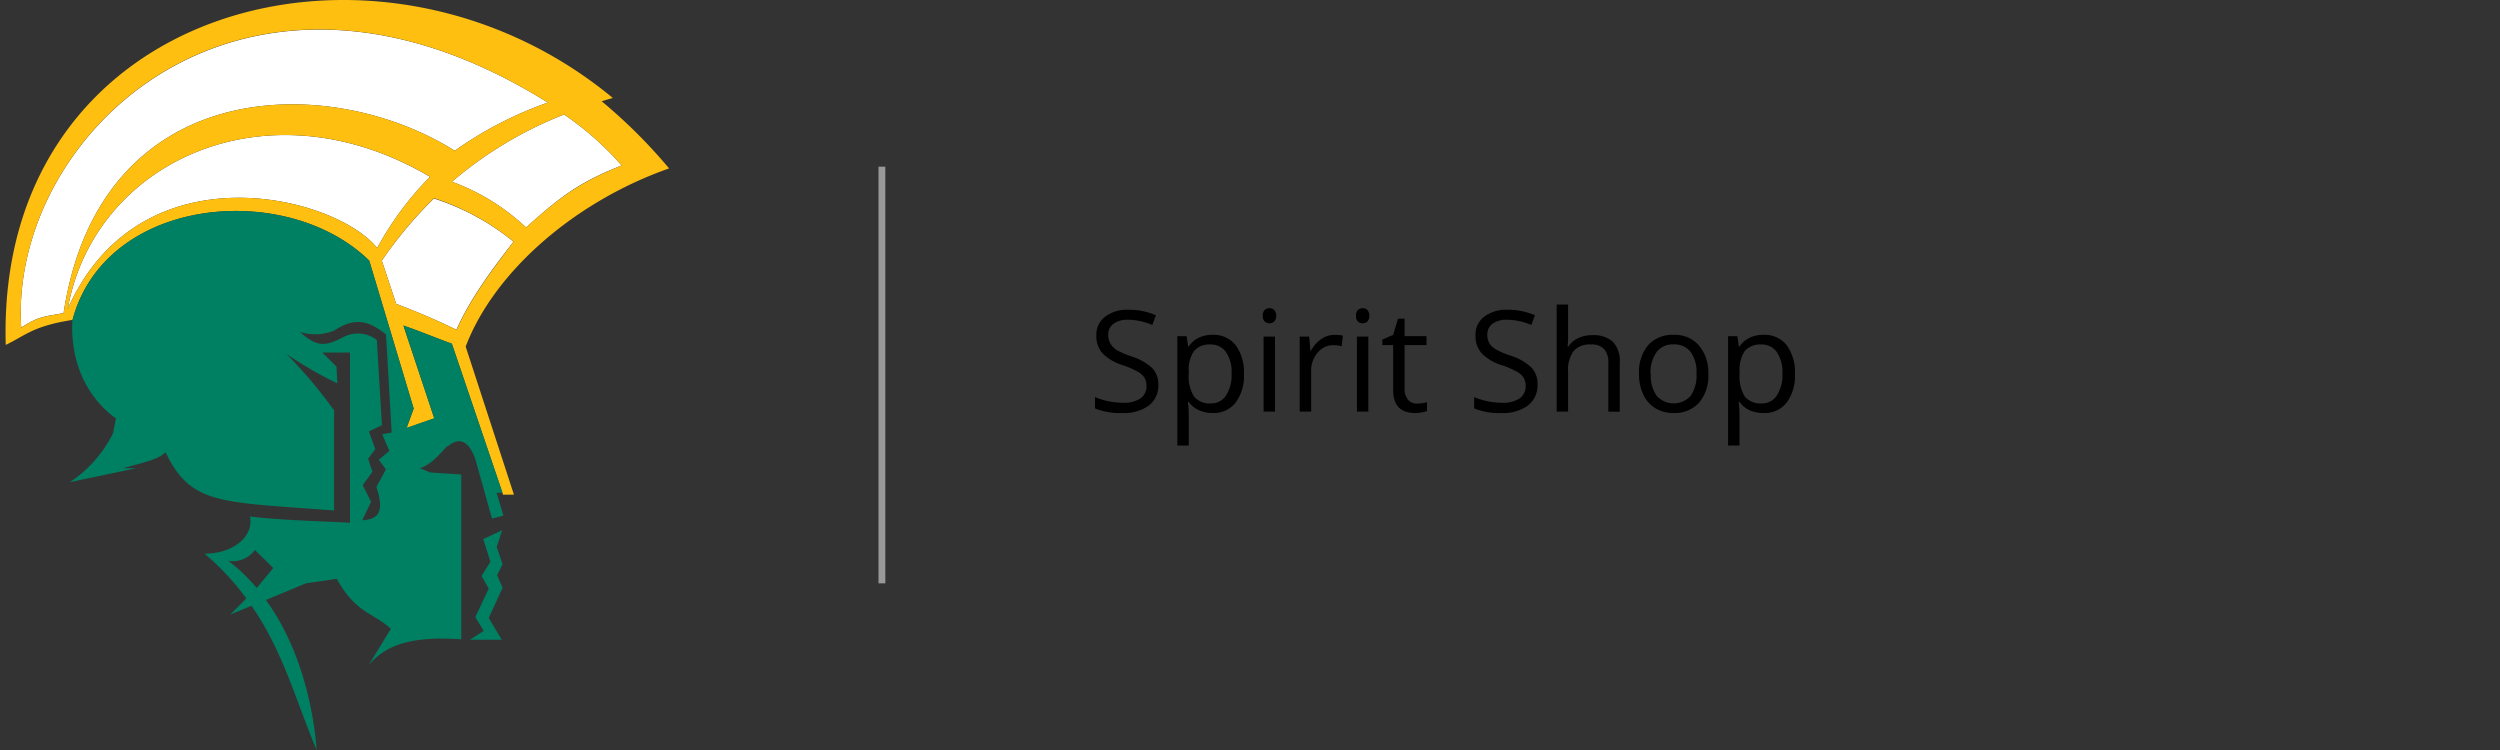
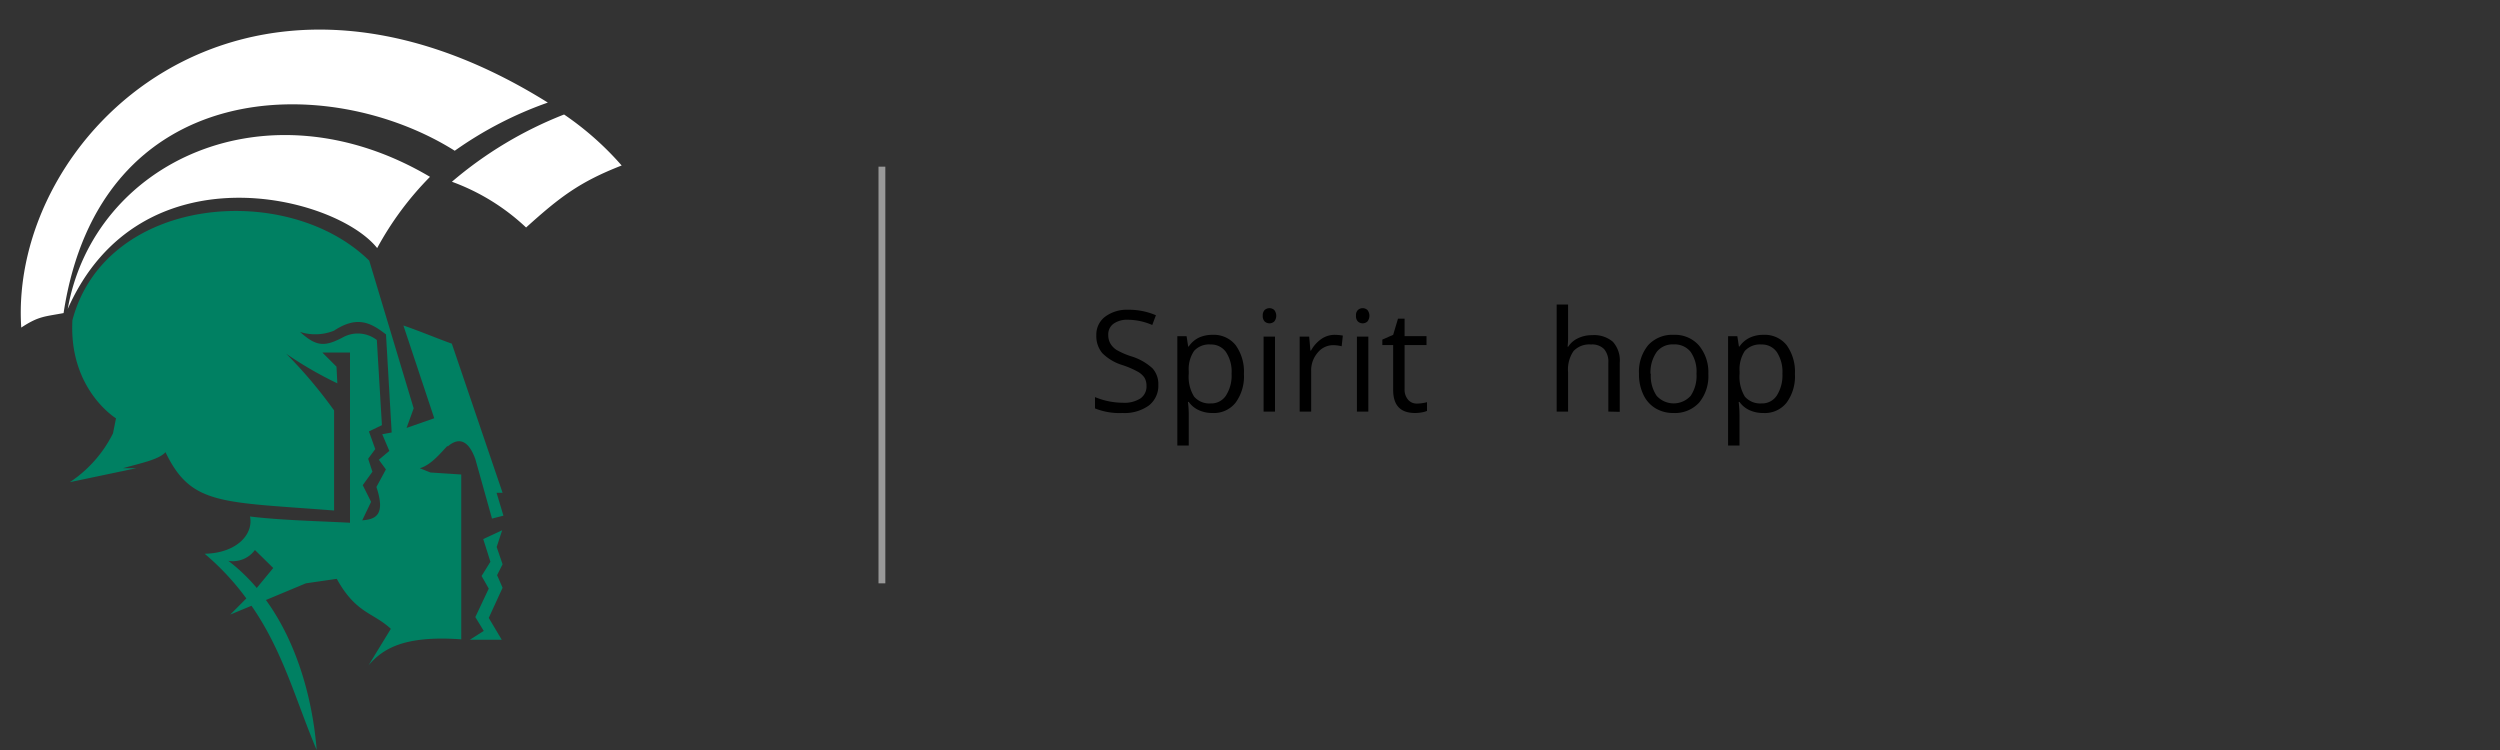
<svg xmlns="http://www.w3.org/2000/svg" id="Header_Logo" data-name="Header Logo" viewBox="0 0 300 90">
  <rect x="0" y="0" width="300" height="90" fill="#333333" stroke="none" />
  <defs>
    <style>.cls-1{fill:#999;}.cls-2{fill:#fff;}.cls-3{fill:#febf10;}.cls-4{fill:#008062;}</style>
  </defs>
  <path d="M139,46.18a3,3,0,0,1-1.15,2.49,5,5,0,0,1-3.14.89,7.92,7.92,0,0,1-3.31-.55V47.65a8.79,8.79,0,0,0,3.36.68,3.53,3.53,0,0,0,2.11-.53,1.74,1.74,0,0,0,.71-1.49,1.89,1.89,0,0,0-.25-1,2.38,2.38,0,0,0-.84-.73,10.48,10.48,0,0,0-1.8-.77,5.81,5.81,0,0,1-2.41-1.43,3.17,3.17,0,0,1-.72-2.16A2.68,2.68,0,0,1,132.62,38a4.38,4.38,0,0,1,2.78-.83,8.19,8.19,0,0,1,3.31.66L138.27,39a7.46,7.46,0,0,0-2.91-.63,2.81,2.81,0,0,0-1.74.48,1.57,1.57,0,0,0-.63,1.33,2.09,2.09,0,0,0,.23,1A2.31,2.31,0,0,0,134,42a9.28,9.28,0,0,0,1.69.74,6.66,6.66,0,0,1,2.61,1.46A2.82,2.82,0,0,1,139,46.18Z" />
  <path d="M145.49,49.56a3.83,3.83,0,0,1-1.61-.33,3,3,0,0,1-1.23-1h-.1a11.44,11.44,0,0,1,.1,1.5v3.73h-1.37V40.34h1.11l.19,1.24h.07a3.1,3.1,0,0,1,1.23-1.07,3.77,3.77,0,0,1,1.61-.33,3.35,3.35,0,0,1,2.78,1.23,5.43,5.43,0,0,1,1,3.45,5.32,5.32,0,0,1-1,3.46A3.32,3.32,0,0,1,145.49,49.56Zm-.2-8.22a2.42,2.42,0,0,0-2,.77,3.89,3.89,0,0,0-.64,2.44v.31a4.49,4.49,0,0,0,.64,2.73,2.4,2.4,0,0,0,2,.82,2.09,2.09,0,0,0,1.83-.95,4.44,4.44,0,0,0,.67-2.62,4.25,4.25,0,0,0-.67-2.59A2.16,2.16,0,0,0,145.29,41.34Z" />
  <path d="M151.53,37.89a.91.91,0,0,1,.23-.69.86.86,0,0,1,1.15,0,1.11,1.11,0,0,1,0,1.38.86.86,0,0,1-1.15,0A.94.94,0,0,1,151.53,37.89ZM153,49.39h-1.37v-9H153Z" />
  <path d="M160.06,40.18a5.89,5.89,0,0,1,1.08.09L161,41.55a4.34,4.34,0,0,0-1-.13,2.39,2.39,0,0,0-1.88.9,3.23,3.23,0,0,0-.78,2.22v4.85h-1.38v-9h1.14l.15,1.68h.07a4.08,4.08,0,0,1,1.21-1.37A2.83,2.83,0,0,1,160.06,40.18Z" />
  <path d="M162.72,37.89a.87.87,0,0,1,.23-.69.85.85,0,0,1,1.14,0,1.11,1.11,0,0,1,0,1.38.85.85,0,0,1-1.14,0A.9.9,0,0,1,162.72,37.89Zm1.48,11.5h-1.37v-9h1.37Z" />
  <path d="M170,48.43a4.08,4.08,0,0,0,.71-.06,3.43,3.43,0,0,0,.53-.11v1.05a2.63,2.63,0,0,1-.65.18,4.59,4.59,0,0,1-.78.07c-1.76,0-2.63-.92-2.63-2.77V41.41h-1.3v-.66l1.3-.57.58-1.94h.79v2.1h2.63v1.07h-2.63v5.32A1.83,1.83,0,0,0,169,48,1.35,1.35,0,0,0,170,48.43Z" />
-   <path d="M184.5,46.18a3,3,0,0,1-1.16,2.49,5,5,0,0,1-3.14.89,7.83,7.83,0,0,1-3.3-.55V47.65a8.31,8.31,0,0,0,1.62.5,8.54,8.54,0,0,0,1.73.18,3.56,3.56,0,0,0,2.12-.53,1.77,1.77,0,0,0,.71-1.49,2,2,0,0,0-.25-1,2.33,2.33,0,0,0-.85-.73,10.67,10.67,0,0,0-1.79-.77,5.68,5.68,0,0,1-2.41-1.43,3.17,3.17,0,0,1-.72-2.16A2.68,2.68,0,0,1,178.11,38a4.33,4.33,0,0,1,2.77-.83,8.15,8.15,0,0,1,3.31.66L183.76,39a7.49,7.49,0,0,0-2.91-.63,2.82,2.82,0,0,0-1.75.48,1.59,1.59,0,0,0-.62,1.33,2,2,0,0,0,.23,1,2.13,2.13,0,0,0,.78.73,9.45,9.45,0,0,0,1.68.74,6.51,6.51,0,0,1,2.61,1.46A2.83,2.83,0,0,1,184.5,46.18Z" />
  <path d="M193,49.39V43.54a2.33,2.33,0,0,0-.51-1.65,2,2,0,0,0-1.57-.55,2.58,2.58,0,0,0-2.09.78,3.89,3.89,0,0,0-.66,2.54v4.73h-1.37V36.54h1.37v3.89a9.42,9.42,0,0,1-.06,1.17h.08a2.75,2.75,0,0,1,1.15-1,3.77,3.77,0,0,1,1.71-.38,3.46,3.46,0,0,1,2.49.79,3.34,3.34,0,0,1,.83,2.51v5.9Z" />
  <path d="M205,44.86a5,5,0,0,1-1.11,3.46,3.93,3.93,0,0,1-3.08,1.24,4.1,4.1,0,0,1-2.16-.57,3.75,3.75,0,0,1-1.45-1.64,5.57,5.57,0,0,1-.52-2.49,5,5,0,0,1,1.11-3.45,3.92,3.92,0,0,1,3.07-1.23,3.82,3.82,0,0,1,3,1.26A5,5,0,0,1,205,44.86Zm-6.9,0a4.22,4.22,0,0,0,.7,2.64,2.75,2.75,0,0,0,4.08,0,4.27,4.27,0,0,0,.7-2.65,4.16,4.16,0,0,0-.7-2.62,2.44,2.44,0,0,0-2.06-.9,2.41,2.41,0,0,0-2,.88A4.25,4.25,0,0,0,198.06,44.86Z" />
  <path d="M211.58,49.56a3.91,3.91,0,0,1-1.62-.33,3,3,0,0,1-1.22-1h-.1a13.48,13.48,0,0,1,.1,1.5v3.73h-1.37V40.34h1.11l.19,1.24h.07A3.1,3.1,0,0,1,210,40.51a3.73,3.73,0,0,1,1.61-.33,3.35,3.35,0,0,1,2.78,1.23,5.43,5.43,0,0,1,1,3.45,5.32,5.32,0,0,1-1,3.46A3.32,3.32,0,0,1,211.58,49.56Zm-.2-8.22a2.46,2.46,0,0,0-2,.77,4,4,0,0,0-.63,2.44v.31a4.57,4.57,0,0,0,.63,2.73,2.43,2.43,0,0,0,2,.82,2.1,2.1,0,0,0,1.84-.95,4.51,4.51,0,0,0,.67-2.62,4.32,4.32,0,0,0-.67-2.59A2.17,2.17,0,0,0,211.38,41.34Z" />
  <rect class="cls-1" x="105.42" y="20" width="0.82" height="50" />
  <path class="cls-2" d="M54.57,18.09a45.14,45.14,0,0,1,11.17-5.78c-36.83-23-64.69,4-63.19,27C4.66,37.92,5.36,38,7.63,37.57,12,8.94,39.48,8.59,54.57,18.09Z" />
  <path class="cls-2" d="M8.13,37.07c8.66-19.53,32.15-13.59,37.13-7.3a37.58,37.58,0,0,1,6.34-8.55C32,9.64,11.25,19.45,8.13,37.07Z" />
  <path class="cls-2" d="M67.69,13.74a47.12,47.12,0,0,0-13.46,8.07,25.91,25.91,0,0,1,8.9,5.49c4.07-3.67,6.44-5.48,11.47-7.44A36.22,36.22,0,0,0,67.69,13.74Z" />
-   <path class="cls-2" d="M45.82,31.28l1.72,5.18c2.9,1.1,5.6,2.29,7.23,3.12C56.44,35.76,59.3,32,61.62,29a29.26,29.26,0,0,0-9.55-5.18A49.26,49.26,0,0,0,45.82,31.28Z" />
-   <path class="cls-3" d="M65.74,12.31a45.14,45.14,0,0,0-11.17,5.78C39.48,8.59,12,8.94,7.63,37.57c-2.27.45-3,.35-5.08,1.76C1.05,16.27,28.91-10.72,65.74,12.31Zm8.86,7.55c-5,2-7.4,3.77-11.47,7.44a25.91,25.91,0,0,0-8.9-5.49,47.12,47.12,0,0,1,13.46-8.07,36.22,36.22,0,0,1,6.91,6.12M54.77,39.58a77.41,77.41,0,0,0-7.23-3.11l-1.72-5.19a49.32,49.32,0,0,1,6.26-7.5A29.47,29.47,0,0,1,61.63,29c-2.32,3.07-5.19,6.79-6.85,10.62M8.13,37.07C11.25,19.45,32,9.64,51.6,21.21a37.85,37.85,0,0,0-6.34,8.56c-5-6.29-28.47-12.23-37.13,7.3m.56,1.36c4-14.95,25.76-16.81,35.62-7.15l5.33,17.77-.85,2.31,3.32-1.16-3.7-11.13c2.12.73,4.09,1.56,5.81,2.17l6.05,17.84.09.28h1.31L55.88,41.59c3.47-9.1,13.23-17.46,24.41-21.38a63.34,63.34,0,0,0-8.09-8.06c.45-.14.89-.27,1.34-.39C45.51-11.49-.52.43.69,41.39c2.41-1.16,3.27-2.26,8-3" />
  <path class="cls-4" d="M45.87,52.11l.85,2-1.26,1.06.85,1.16-1.14,2.11c1.11,3.32-.05,3.88-1.7,4l1.06-2.22-1-2,1.16-1.61-.51-1.56.85-1.16-.76-2.12,1.56-.75-.61-10.22a3.73,3.73,0,0,0-3.92-.4C39,41.64,38,41.64,36,39.83a6,6,0,0,0,4.08-.15c2.76-1.81,4.37-1,6.24.45L47,51.9ZM30.79,70.53A21.58,21.58,0,0,0,27.4,67.3,3.29,3.29,0,0,0,30.59,66l2.2,2.16-2,2.42m22.93-17c1.7-1.46,2.72-.15,3.32,1.51l2,7.14,1.37-.35-.82-2.74h.72L54.22,41.24c-1.72-.61-3.69-1.45-5.81-2.18l3.7,11.13-3.32,1.16L49.64,49,44.31,31.28c-9.86-9.66-31.65-7.8-35.62,7.14-.45,8.31,5.23,11.78,5.23,11.78L13.56,52a15.05,15.05,0,0,1-5.18,5.86l8-1.68h-1.6c1.91-.56,4.28-1,5.08-1.92,3.07,6.39,6.59,5.94,20.23,7V49.25a56,56,0,0,0-5.73-6.79A45.14,45.14,0,0,0,40.48,46L40.38,44l-1.7-1.7H42V62.73c-4.24-.22-8.27-.3-12-.75.44,2.08-1.53,4.39-5.44,4.47a31,31,0,0,1,5,5.36l-1.93,1.94,2.55-1.06C34,78.19,35.52,84.15,38,90c-.43-5.5-2.1-12.51-6.09-18l4.79-2,3.71-.54c2.32,4.18,4.33,4,6.49,6l-2.67,4.37c1.61-1.84,4-3.62,11.12-3.11V56.94l-3.7-.24-1.27-.51c1.35-.4,2.45-1.78,3.31-2.68" />
  <polygon class="cls-4" points="59.6 65.64 60.26 63.63 57.99 64.69 58.85 67.41 57.79 69.12 58.65 70.63 57.04 74.05 58.05 75.71 56.38 76.77 60.21 76.77 58.65 74.15 60.31 70.53 59.65 69.02 60.31 67.71 59.6 65.64" />
</svg>